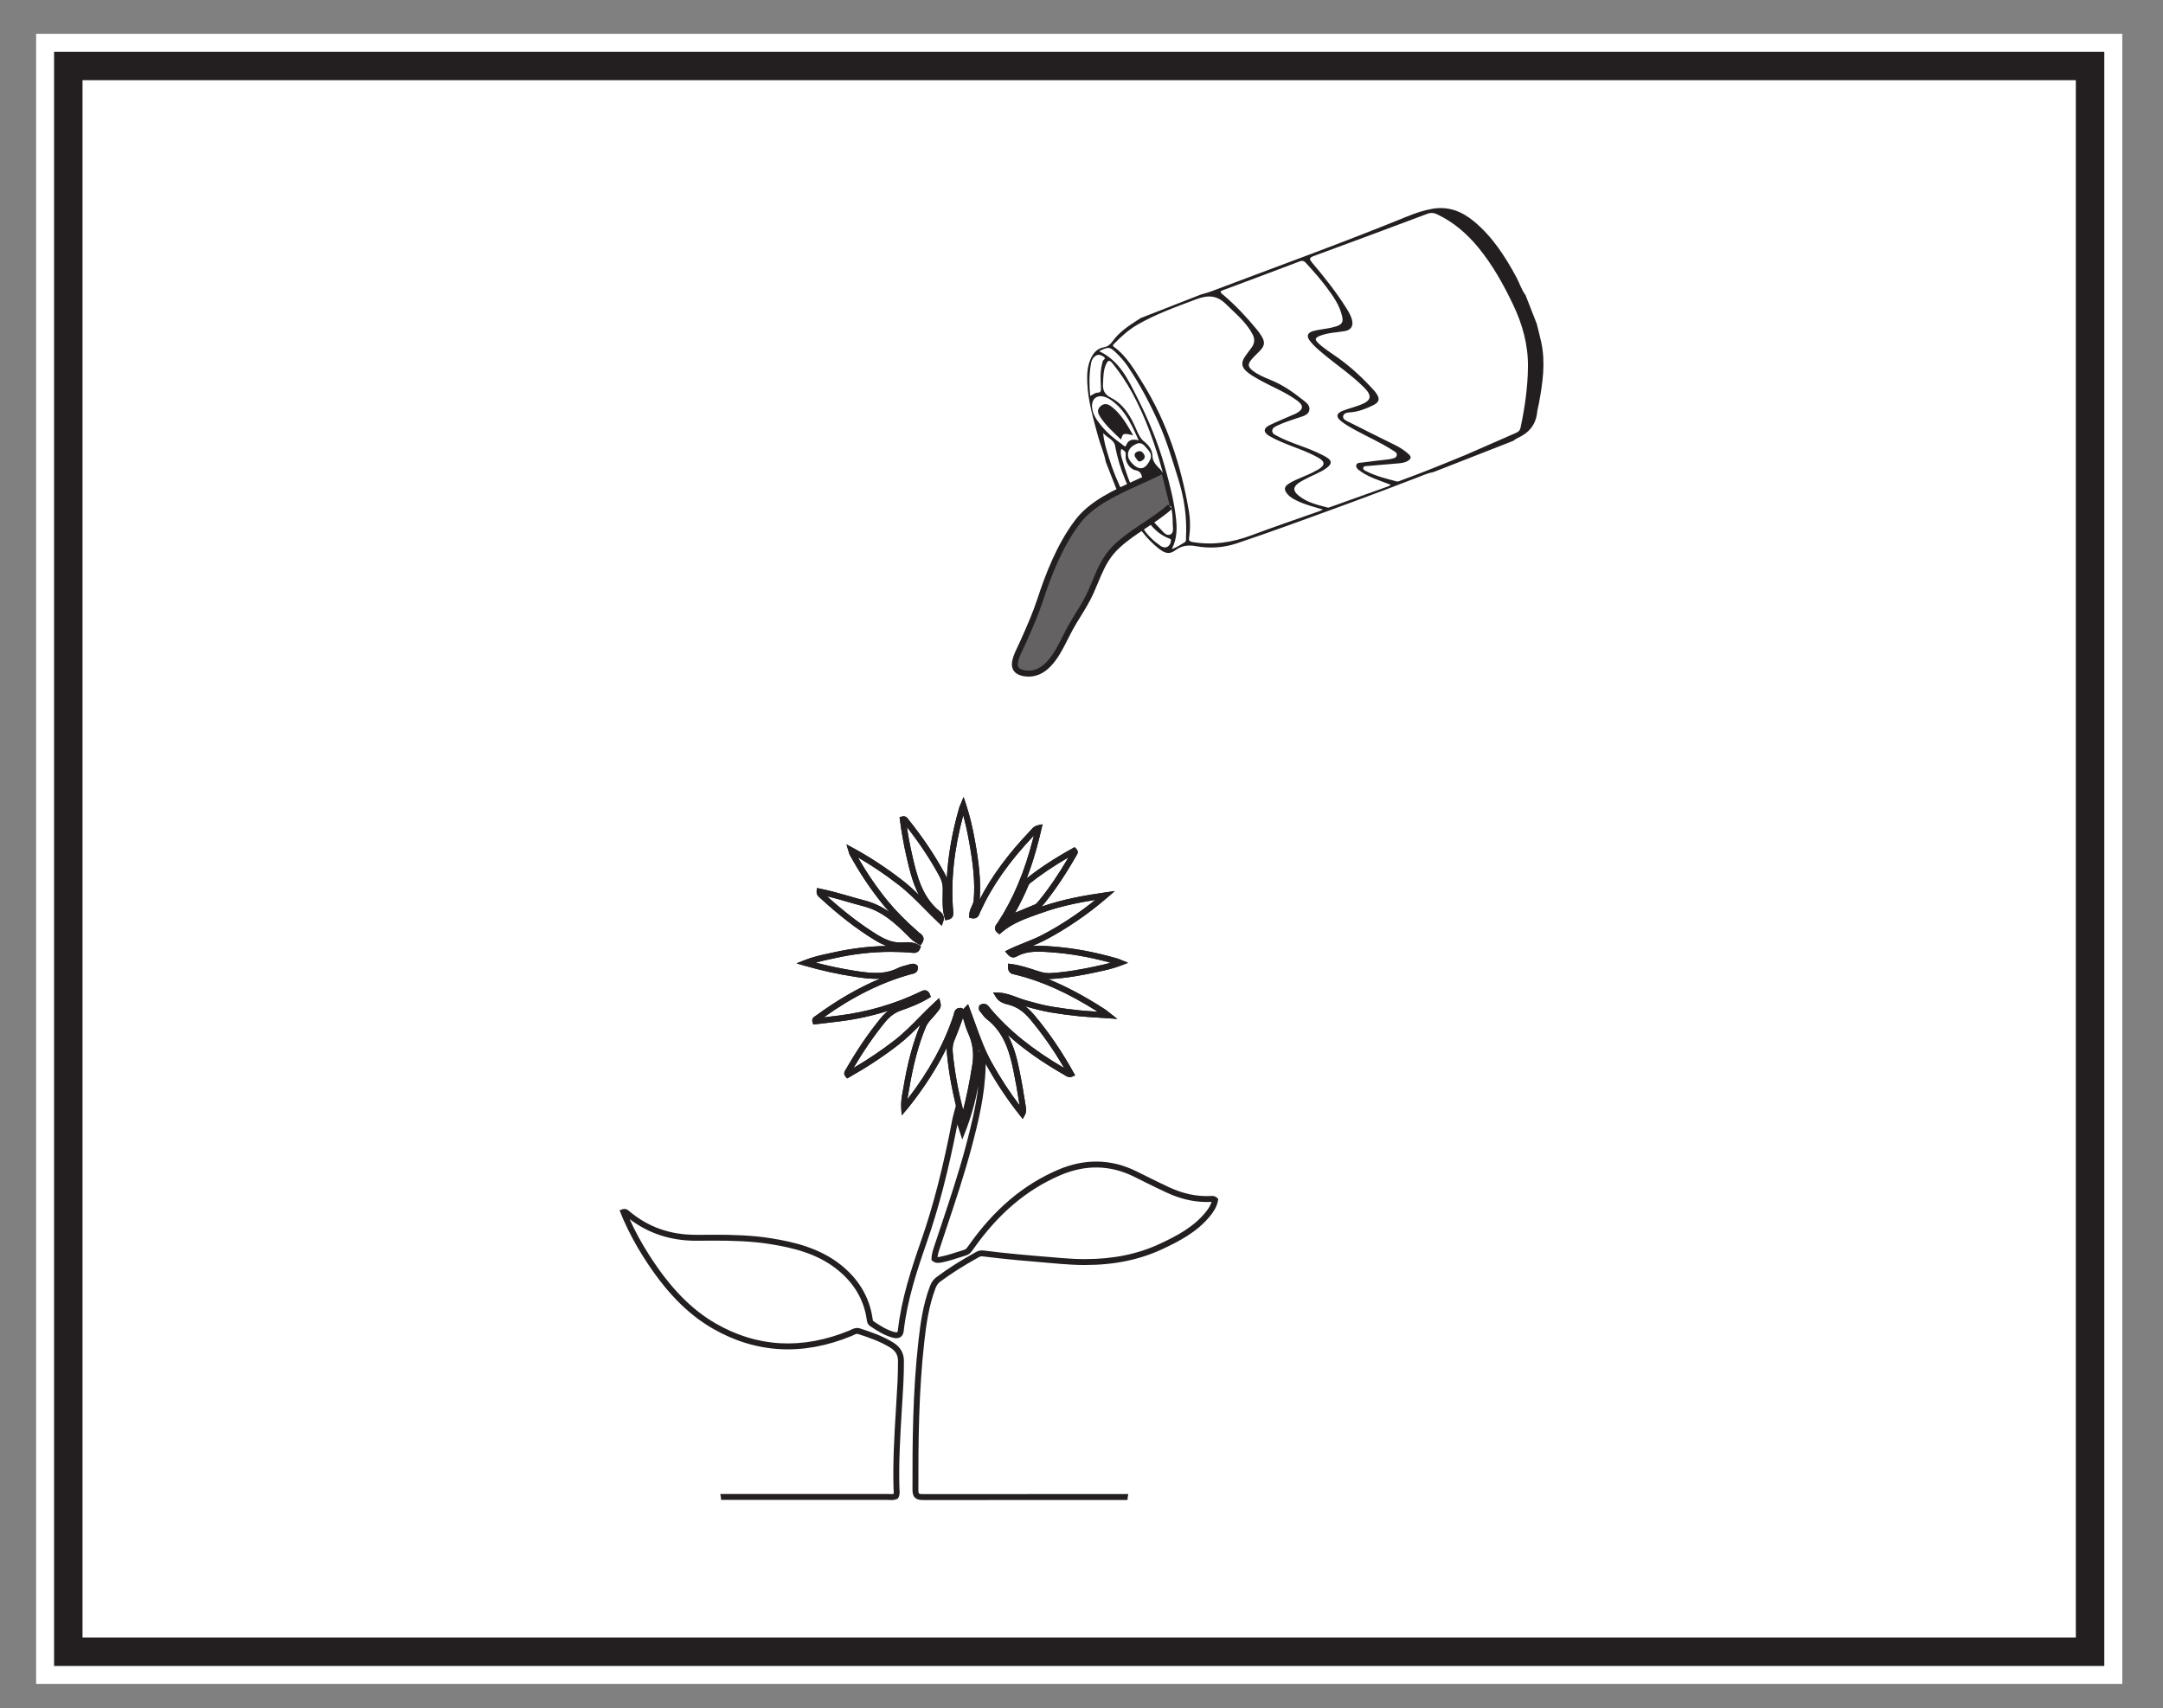
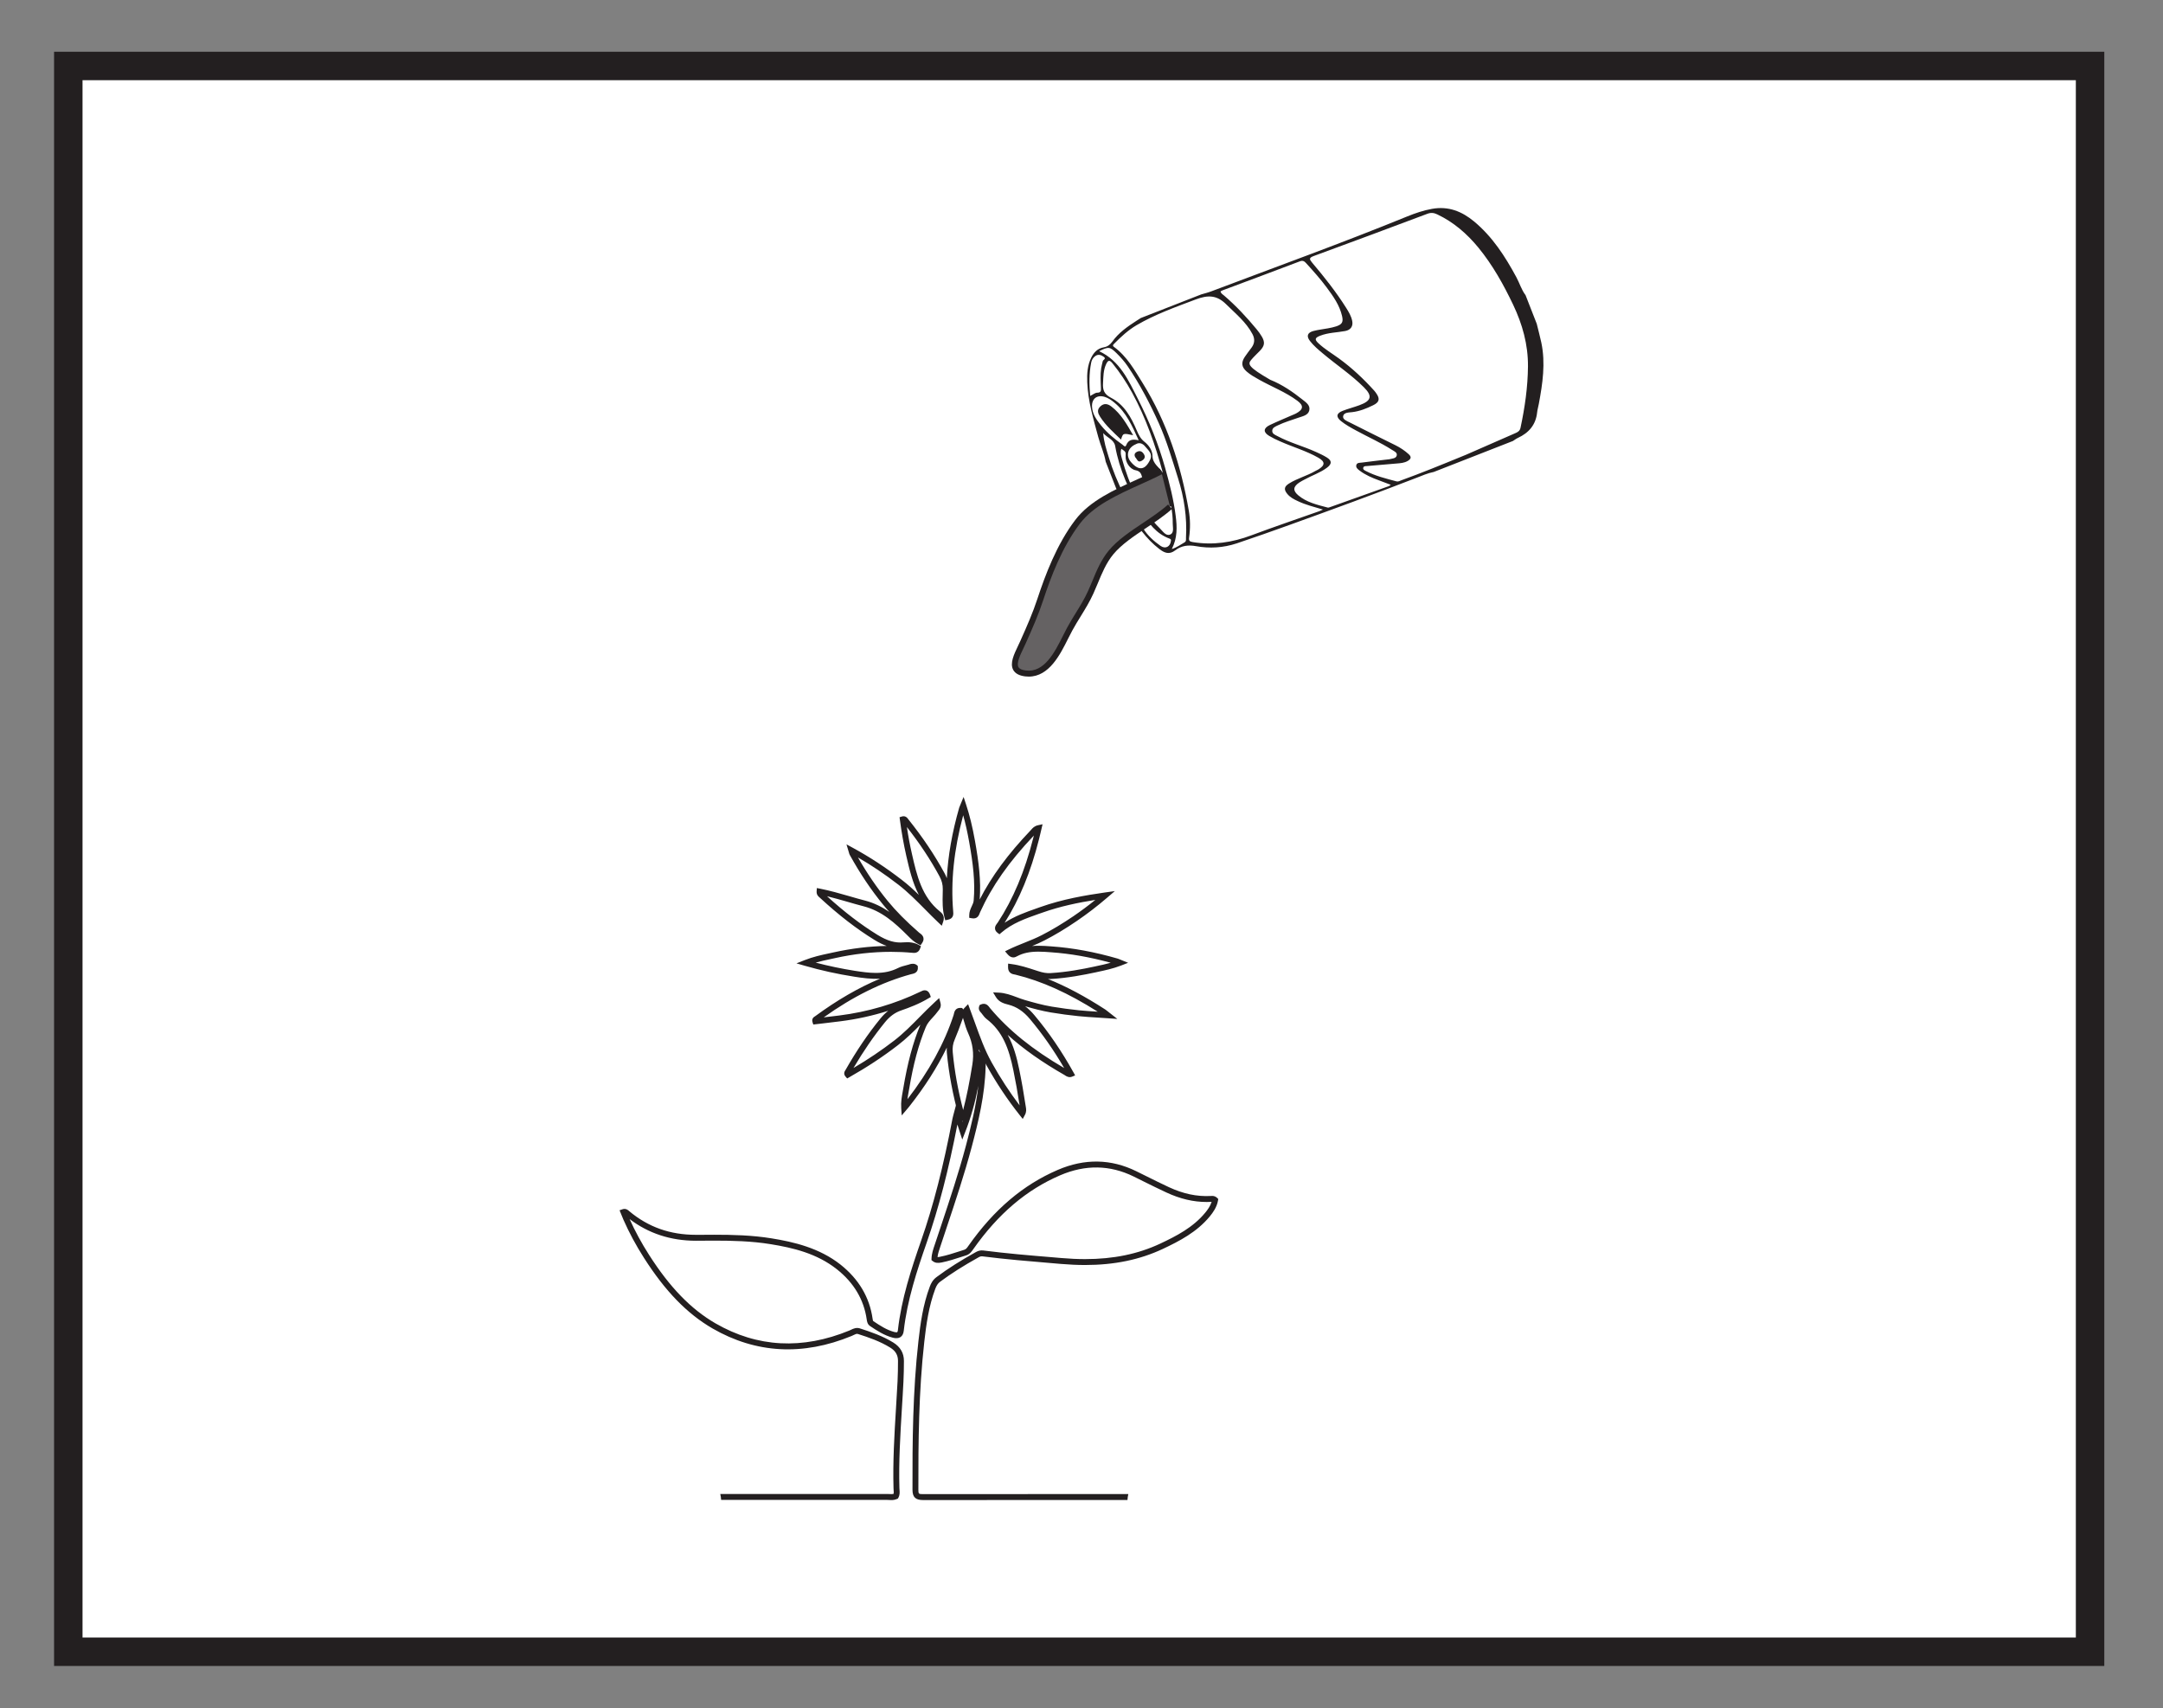
<svg xmlns="http://www.w3.org/2000/svg" width="228.101pt" height="180.121pt" viewBox="0 0 228.101 180.121" version="1.1">
  <rect x="0" y="0" width="228.101" height="180.121" fill="#808080" stroke="none" />
  <g id="surface1">
-     <path style=" stroke:none;fill-rule:nonzero;fill:rgb(100%,100%,100%);fill-opacity:1;" d="M 223.809 177.566 L 3.809 177.566 L 3.809 3.566 L 223.809 3.566 Z M 223.809 177.566 " />
    <path style=" stroke:none;fill-rule:nonzero;fill:rgb(100%,100%,100%);fill-opacity:1;" d="M 7.203 6.957 L 220.41 6.957 L 220.41 174.176 L 7.203 174.176 Z M 7.203 6.957 " />
    <path style=" stroke:none;fill-rule:nonzero;fill:rgb(13.73%,12.16%,12.549%);fill-opacity:1;" d="M 221.91 5.457 L 5.703 5.457 L 5.703 175.676 L 221.91 175.676 Z M 218.91 172.676 L 8.703 172.676 L 8.703 8.457 L 218.91 8.457 Z M 218.91 172.676 " />
-     <path style=" stroke:none;fill-rule:evenodd;fill:rgb(13.73%,12.16%,12.549%);fill-opacity:1;" d="M 119.777 46.844 C 120.145 46.625 120.496 46.754 120.758 47.074 C 121.082 47.477 121.59 47.836 121.289 48.477 C 120.777 49.559 120.121 49.664 119.34 48.805 C 119.301 48.766 119.27 48.723 119.234 48.68 C 118.703 48.039 118.93 47.203 119.777 46.844 M 114.965 41.75 C 114.859 40.547 114.844 39.406 115.066 38.262 C 115.121 37.969 115.258 37.707 115.523 37.531 C 115.84 37.324 116.121 37.43 116.391 37.621 C 116.703 37.84 116.316 37.934 116.289 38.094 C 116.242 38.34 116.16 38.586 116.125 38.832 C 116.023 39.52 116.07 40.203 116.098 40.883 C 116.109 41.172 116.141 41.406 115.699 41.41 C 115.488 41.414 115.27 41.602 114.965 41.75 M 120.082 46.43 C 119.426 46.277 118.992 46.359 118.762 46.953 C 118.66 47.219 118.473 46.961 118.375 46.891 C 117.543 46.301 116.762 45.66 116.121 44.871 C 115.645 44.281 115.191 43.668 115.16 42.863 C 115.129 42.039 115.688 41.609 116.492 41.848 C 116.887 41.965 117.211 42.203 117.52 42.457 C 118.766 43.48 119.387 44.898 120.082 46.43 M 116.34 45.672 C 116.75 46.152 117.484 46.359 117.602 47.035 C 118.043 49.543 119.098 51.809 120.387 53.961 C 121.098 55.148 121.926 56.285 123.344 56.801 C 123.48 56.852 123.5 56.906 123.484 57.031 C 123.41 57.66 122.891 57.922 122.379 57.559 C 121.676 57.062 121.035 56.484 120.582 55.766 C 119.082 53.379 117.734 50.918 116.922 48.207 C 116.672 47.383 116.398 46.562 116.34 45.672 M 118.254 47.324 C 118.727 47.648 118.727 47.648 118.703 48.109 C 118.668 48.703 119.121 49.469 119.754 49.586 C 120.309 49.691 120.359 50.031 120.473 50.426 C 120.762 51.41 121.09 52.387 121.617 53.273 C 122.188 54.234 122.633 54.254 123.383 53.41 C 123.398 53.391 123.438 53.391 123.488 53.371 C 123.621 53.977 123.68 54.586 123.672 55.195 C 123.668 55.609 123.848 56.199 123.383 56.375 C 122.945 56.539 122.629 56.027 122.328 55.73 C 120.227 53.664 119.066 51.094 118.301 48.324 C 118.219 48.023 118.125 47.703 118.254 47.324 M 122.629 49.855 C 122.262 49.277 121.559 48.922 121.539 48.094 C 121.523 47.484 121.172 46.969 120.684 46.582 C 120.285 46.27 120.074 45.859 119.883 45.402 C 119.293 44.012 118.566 42.668 117.156 41.941 C 116.438 41.566 116.281 41.129 116.32 40.422 C 116.359 39.734 116.344 39.043 116.648 38.398 C 116.848 37.961 117.016 37.945 117.309 38.301 C 118.098 39.27 118.785 40.309 119.383 41.398 C 120.84 44.066 121.836 46.918 122.629 49.855 M 123.574 57.895 C 124.172 56.727 124.133 55.578 123.988 54.43 C 123.77 52.695 123.34 51.004 122.867 49.324 C 122.16 46.805 121.18 44.383 119.996 42.059 C 119.008 40.117 118.109 38.059 115.91 37.031 C 116.902 36.539 117.039 36.547 117.758 37.254 C 118.18 37.672 118.578 38.113 118.914 38.609 C 120.207 40.523 121.277 42.559 122.219 44.66 C 123.051 46.52 123.613 48.477 124.227 50.414 C 124.871 52.449 125.191 54.543 125.07 56.699 C 125.062 56.875 125.117 57.078 124.918 57.191 C 124.508 57.426 124.125 57.719 123.574 57.895 M 128.711 30.727 C 128.777 30.691 128.84 30.652 128.906 30.625 C 131.633 29.605 134.363 28.59 137.086 27.555 C 137.41 27.434 137.566 27.562 137.746 27.758 C 138.496 28.586 139.246 29.418 139.91 30.316 C 140.598 31.246 141.27 32.188 141.531 33.336 C 141.672 33.957 141.539 34.203 140.914 34.414 C 140.633 34.508 140.336 34.566 140.047 34.621 C 139.535 34.719 139.012 34.77 138.512 34.902 C 137.871 35.074 137.746 35.445 138.141 35.953 C 138.527 36.457 139.016 36.863 139.504 37.273 C 140.93 38.473 142.5 39.516 143.824 40.832 C 144.758 41.762 144.633 42.262 143.348 42.734 C 142.77 42.945 142.172 43.098 141.598 43.32 C 140.926 43.578 140.867 43.953 141.406 44.395 C 141.902 44.793 142.465 45.102 143.027 45.406 C 144.277 46.09 145.59 46.664 146.789 47.434 C 147.02 47.582 147.387 47.719 147.289 48.051 C 147.199 48.355 146.809 48.348 146.527 48.426 C 146.477 48.441 146.418 48.438 146.363 48.445 C 145.441 48.555 144.516 48.66 143.598 48.781 C 143.387 48.809 143.102 48.773 143.031 49.043 C 142.965 49.309 143.184 49.477 143.371 49.617 C 143.984 50.086 144.691 50.383 145.418 50.652 C 145.816 50.797 146.215 50.953 146.672 51.125 C 146.543 51.211 146.5 51.25 146.453 51.266 C 144.395 52 142.34 52.738 140.281 53.469 C 140.195 53.5 140.09 53.543 140.012 53.523 C 138.91 53.23 137.781 52.977 136.895 52.219 C 136.316 51.723 136.371 51.312 137.027 50.875 C 137.195 50.762 137.379 50.672 137.559 50.574 C 138.34 50.137 139.207 49.863 139.93 49.324 C 140.473 48.918 140.469 48.574 139.906 48.23 C 139.551 48.012 139.164 47.832 138.781 47.66 C 137.449 47.055 136.008 46.684 134.715 45.988 C 134.48 45.863 134.168 45.758 134.164 45.445 C 134.16 45.098 134.5 44.977 134.758 44.852 C 135.465 44.512 136.223 44.293 136.961 44.035 C 137.391 43.887 137.938 43.789 138.066 43.297 C 138.211 42.734 137.715 42.426 137.34 42.125 C 136.301 41.301 135.211 40.551 133.953 40.047 C 133.293 39.777 132.625 39.504 132.066 39.055 C 131.609 38.691 131.57 38.402 131.945 37.949 C 132.227 37.609 132.559 37.309 132.867 36.988 C 133.355 36.477 133.418 36.105 133.082 35.516 C 132.918 35.238 132.727 34.969 132.52 34.723 C 131.473 33.457 130.355 32.254 129.098 31.176 C 128.949 31.051 128.758 30.957 128.711 30.727 M 139.516 53.734 C 139.309 53.824 139.23 53.867 139.145 53.898 C 136.754 54.742 134.348 55.559 131.969 56.449 C 129.949 57.207 127.91 57.512 125.789 57.164 C 125.469 57.113 125.348 57.031 125.395 56.695 C 125.535 55.738 125.527 54.777 125.363 53.832 C 124.547 49.074 123.07 44.539 120.512 40.414 C 119.652 39.035 118.848 37.582 117.477 36.582 C 117.289 36.445 117.387 36.348 117.5 36.238 C 118.219 35.512 118.965 34.816 119.855 34.293 C 121.828 33.137 123.973 32.379 126.105 31.574 C 127.387 31.09 128.32 31.113 129.301 32.082 C 130.301 33.074 131.406 33.957 132.078 35.227 C 132.344 35.73 132.324 36.188 131.988 36.652 C 131.75 36.98 131.488 37.297 131.27 37.633 C 130.867 38.242 130.93 38.703 131.465 39.176 C 131.859 39.523 132.324 39.781 132.785 40.039 C 134.121 40.789 135.578 41.34 136.812 42.258 C 137.504 42.77 137.457 43.18 136.676 43.598 C 136.562 43.66 136.438 43.707 136.316 43.758 C 135.516 44.113 134.703 44.441 133.91 44.82 C 133.215 45.152 133.199 45.582 133.844 45.965 C 134.203 46.18 134.586 46.363 134.969 46.531 C 136.305 47.129 137.734 47.531 139.012 48.258 C 139.762 48.684 139.758 49.059 139.012 49.512 C 138.918 49.57 138.809 49.609 138.715 49.664 C 137.824 50.184 136.809 50.438 135.934 50.988 C 135.43 51.305 135.371 51.605 135.734 52.059 C 136.031 52.438 136.457 52.656 136.891 52.855 C 137.688 53.23 138.547 53.445 139.516 53.734 M 154.621 47.945 C 151.812 49.102 149.82 49.906 147.805 50.637 C 147.629 50.699 147.465 50.812 147.27 50.762 C 146.168 50.465 145.051 50.199 144.039 49.668 C 143.902 49.598 143.711 49.516 143.766 49.316 C 143.809 49.137 144.004 49.156 144.145 49.145 C 145.195 49.051 146.254 48.969 147.309 48.875 C 147.695 48.844 148.09 48.816 148.441 48.613 C 148.793 48.41 148.883 48.191 148.555 47.895 C 148.133 47.512 147.668 47.203 147.156 46.949 C 145.547 46.152 143.938 45.363 142.344 44.551 C 142.047 44.402 141.574 44.238 141.641 43.883 C 141.719 43.488 142.23 43.5 142.586 43.461 C 143.379 43.371 144.102 43.078 144.805 42.734 C 145.445 42.426 145.543 42.074 145.164 41.52 C 145.094 41.414 145.02 41.309 144.938 41.215 C 143.809 39.965 142.59 38.812 141.215 37.812 C 140.484 37.277 139.691 36.816 139.031 36.191 C 138.605 35.789 138.668 35.617 139.23 35.398 C 140.082 35.066 140.984 35.07 141.859 34.906 C 142.441 34.797 142.711 34.398 142.598 33.84 C 142.496 33.332 142.234 32.898 141.969 32.477 C 140.902 30.781 139.656 29.211 138.363 27.684 C 138.082 27.348 138.02 27.188 138.543 26.996 C 142.543 25.531 146.531 24.043 150.516 22.547 C 150.906 22.398 151.215 22.438 151.566 22.605 C 153.305 23.43 154.707 24.656 155.898 26.102 C 157.406 27.941 158.555 30.004 159.57 32.133 C 160.543 34.18 161.152 36.328 161.133 38.645 C 161.113 40.824 160.805 42.969 160.348 45.109 C 160.277 45.438 160.074 45.559 159.812 45.672 C 157.809 46.547 155.809 47.426 154.621 47.945 M 116.602 48.68 C 116.969 49.617 117.336 50.555 117.703 51.496 C 118.137 52.301 118.555 53.113 119.012 53.902 C 119.883 55.402 120.859 56.82 122.27 57.902 C 122.801 58.305 123.305 58.52 123.945 58.027 C 124.594 57.535 125.301 57.445 126.133 57.594 C 127.559 57.852 129.02 57.766 130.426 57.297 C 132.281 56.676 134.129 56.023 135.973 55.359 C 140.445 53.746 144.918 52.113 149.352 50.395 C 149.961 50.16 150.559 49.891 151.203 49.766 C 153.984 48.676 156.766 47.586 159.551 46.5 C 159.723 46.391 159.883 46.262 160.066 46.18 C 161.242 45.637 161.961 44.781 162.098 43.5 C 162.129 43.195 162.223 42.895 162.277 42.59 C 162.68 40.441 162.996 38.289 162.543 36.133 C 162.402 35.465 162.219 34.809 162.059 34.145 C 161.664 33.137 161.27 32.133 160.879 31.125 C 160.438 30.547 160.242 29.84 159.898 29.211 C 158.719 27.035 157.398 24.973 155.449 23.352 C 154.164 22.289 152.746 21.715 151.016 22.023 C 150.113 22.184 149.246 22.48 148.398 22.824 C 141.57 25.613 134.633 28.113 127.734 30.723 C 127.391 30.855 127.027 30.941 126.672 31.047 C 124.551 31.875 122.426 32.707 120.305 33.535 C 120.148 33.637 119.996 33.734 119.84 33.832 C 118.883 34.449 117.953 35.098 117.293 36.035 C 117.059 36.359 116.789 36.555 116.398 36.625 C 115.75 36.738 115.355 37.152 115.082 37.707 C 114.672 38.535 114.621 39.418 114.656 40.309 C 114.734 42.305 115.309 44.199 115.824 46.105 C 116.062 46.969 116.445 47.789 116.602 48.68 " />
+     <path style=" stroke:none;fill-rule:evenodd;fill:rgb(13.73%,12.16%,12.549%);fill-opacity:1;" d="M 119.777 46.844 C 120.145 46.625 120.496 46.754 120.758 47.074 C 121.082 47.477 121.59 47.836 121.289 48.477 C 120.777 49.559 120.121 49.664 119.34 48.805 C 119.301 48.766 119.27 48.723 119.234 48.68 C 118.703 48.039 118.93 47.203 119.777 46.844 M 114.965 41.75 C 114.859 40.547 114.844 39.406 115.066 38.262 C 115.121 37.969 115.258 37.707 115.523 37.531 C 115.84 37.324 116.121 37.43 116.391 37.621 C 116.703 37.84 116.316 37.934 116.289 38.094 C 116.242 38.34 116.16 38.586 116.125 38.832 C 116.023 39.52 116.07 40.203 116.098 40.883 C 116.109 41.172 116.141 41.406 115.699 41.41 C 115.488 41.414 115.27 41.602 114.965 41.75 M 120.082 46.43 C 119.426 46.277 118.992 46.359 118.762 46.953 C 118.66 47.219 118.473 46.961 118.375 46.891 C 117.543 46.301 116.762 45.66 116.121 44.871 C 115.645 44.281 115.191 43.668 115.16 42.863 C 115.129 42.039 115.688 41.609 116.492 41.848 C 116.887 41.965 117.211 42.203 117.52 42.457 C 118.766 43.48 119.387 44.898 120.082 46.43 M 116.34 45.672 C 116.75 46.152 117.484 46.359 117.602 47.035 C 118.043 49.543 119.098 51.809 120.387 53.961 C 121.098 55.148 121.926 56.285 123.344 56.801 C 123.48 56.852 123.5 56.906 123.484 57.031 C 123.41 57.66 122.891 57.922 122.379 57.559 C 121.676 57.062 121.035 56.484 120.582 55.766 C 119.082 53.379 117.734 50.918 116.922 48.207 C 116.672 47.383 116.398 46.562 116.34 45.672 M 118.254 47.324 C 118.727 47.648 118.727 47.648 118.703 48.109 C 118.668 48.703 119.121 49.469 119.754 49.586 C 120.309 49.691 120.359 50.031 120.473 50.426 C 120.762 51.41 121.09 52.387 121.617 53.273 C 122.188 54.234 122.633 54.254 123.383 53.41 C 123.398 53.391 123.438 53.391 123.488 53.371 C 123.621 53.977 123.68 54.586 123.672 55.195 C 123.668 55.609 123.848 56.199 123.383 56.375 C 122.945 56.539 122.629 56.027 122.328 55.73 C 120.227 53.664 119.066 51.094 118.301 48.324 C 118.219 48.023 118.125 47.703 118.254 47.324 M 122.629 49.855 C 122.262 49.277 121.559 48.922 121.539 48.094 C 121.523 47.484 121.172 46.969 120.684 46.582 C 120.285 46.27 120.074 45.859 119.883 45.402 C 119.293 44.012 118.566 42.668 117.156 41.941 C 116.438 41.566 116.281 41.129 116.32 40.422 C 116.359 39.734 116.344 39.043 116.648 38.398 C 116.848 37.961 117.016 37.945 117.309 38.301 C 118.098 39.27 118.785 40.309 119.383 41.398 C 120.84 44.066 121.836 46.918 122.629 49.855 M 123.574 57.895 C 124.172 56.727 124.133 55.578 123.988 54.43 C 123.77 52.695 123.34 51.004 122.867 49.324 C 122.16 46.805 121.18 44.383 119.996 42.059 C 119.008 40.117 118.109 38.059 115.91 37.031 C 116.902 36.539 117.039 36.547 117.758 37.254 C 118.18 37.672 118.578 38.113 118.914 38.609 C 120.207 40.523 121.277 42.559 122.219 44.66 C 123.051 46.52 123.613 48.477 124.227 50.414 C 124.871 52.449 125.191 54.543 125.07 56.699 C 125.062 56.875 125.117 57.078 124.918 57.191 C 124.508 57.426 124.125 57.719 123.574 57.895 M 128.711 30.727 C 128.777 30.691 128.84 30.652 128.906 30.625 C 131.633 29.605 134.363 28.59 137.086 27.555 C 137.41 27.434 137.566 27.562 137.746 27.758 C 138.496 28.586 139.246 29.418 139.91 30.316 C 140.598 31.246 141.27 32.188 141.531 33.336 C 141.672 33.957 141.539 34.203 140.914 34.414 C 140.633 34.508 140.336 34.566 140.047 34.621 C 139.535 34.719 139.012 34.77 138.512 34.902 C 137.871 35.074 137.746 35.445 138.141 35.953 C 138.527 36.457 139.016 36.863 139.504 37.273 C 140.93 38.473 142.5 39.516 143.824 40.832 C 144.758 41.762 144.633 42.262 143.348 42.734 C 142.77 42.945 142.172 43.098 141.598 43.32 C 140.926 43.578 140.867 43.953 141.406 44.395 C 141.902 44.793 142.465 45.102 143.027 45.406 C 144.277 46.09 145.59 46.664 146.789 47.434 C 147.02 47.582 147.387 47.719 147.289 48.051 C 147.199 48.355 146.809 48.348 146.527 48.426 C 146.477 48.441 146.418 48.438 146.363 48.445 C 145.441 48.555 144.516 48.66 143.598 48.781 C 143.387 48.809 143.102 48.773 143.031 49.043 C 142.965 49.309 143.184 49.477 143.371 49.617 C 143.984 50.086 144.691 50.383 145.418 50.652 C 145.816 50.797 146.215 50.953 146.672 51.125 C 146.543 51.211 146.5 51.25 146.453 51.266 C 144.395 52 142.34 52.738 140.281 53.469 C 140.195 53.5 140.09 53.543 140.012 53.523 C 138.91 53.23 137.781 52.977 136.895 52.219 C 136.316 51.723 136.371 51.312 137.027 50.875 C 137.195 50.762 137.379 50.672 137.559 50.574 C 138.34 50.137 139.207 49.863 139.93 49.324 C 140.473 48.918 140.469 48.574 139.906 48.23 C 139.551 48.012 139.164 47.832 138.781 47.66 C 137.449 47.055 136.008 46.684 134.715 45.988 C 134.48 45.863 134.168 45.758 134.164 45.445 C 134.16 45.098 134.5 44.977 134.758 44.852 C 135.465 44.512 136.223 44.293 136.961 44.035 C 137.391 43.887 137.938 43.789 138.066 43.297 C 138.211 42.734 137.715 42.426 137.34 42.125 C 136.301 41.301 135.211 40.551 133.953 40.047 C 131.609 38.691 131.57 38.402 131.945 37.949 C 132.227 37.609 132.559 37.309 132.867 36.988 C 133.355 36.477 133.418 36.105 133.082 35.516 C 132.918 35.238 132.727 34.969 132.52 34.723 C 131.473 33.457 130.355 32.254 129.098 31.176 C 128.949 31.051 128.758 30.957 128.711 30.727 M 139.516 53.734 C 139.309 53.824 139.23 53.867 139.145 53.898 C 136.754 54.742 134.348 55.559 131.969 56.449 C 129.949 57.207 127.91 57.512 125.789 57.164 C 125.469 57.113 125.348 57.031 125.395 56.695 C 125.535 55.738 125.527 54.777 125.363 53.832 C 124.547 49.074 123.07 44.539 120.512 40.414 C 119.652 39.035 118.848 37.582 117.477 36.582 C 117.289 36.445 117.387 36.348 117.5 36.238 C 118.219 35.512 118.965 34.816 119.855 34.293 C 121.828 33.137 123.973 32.379 126.105 31.574 C 127.387 31.09 128.32 31.113 129.301 32.082 C 130.301 33.074 131.406 33.957 132.078 35.227 C 132.344 35.73 132.324 36.188 131.988 36.652 C 131.75 36.98 131.488 37.297 131.27 37.633 C 130.867 38.242 130.93 38.703 131.465 39.176 C 131.859 39.523 132.324 39.781 132.785 40.039 C 134.121 40.789 135.578 41.34 136.812 42.258 C 137.504 42.77 137.457 43.18 136.676 43.598 C 136.562 43.66 136.438 43.707 136.316 43.758 C 135.516 44.113 134.703 44.441 133.91 44.82 C 133.215 45.152 133.199 45.582 133.844 45.965 C 134.203 46.18 134.586 46.363 134.969 46.531 C 136.305 47.129 137.734 47.531 139.012 48.258 C 139.762 48.684 139.758 49.059 139.012 49.512 C 138.918 49.57 138.809 49.609 138.715 49.664 C 137.824 50.184 136.809 50.438 135.934 50.988 C 135.43 51.305 135.371 51.605 135.734 52.059 C 136.031 52.438 136.457 52.656 136.891 52.855 C 137.688 53.23 138.547 53.445 139.516 53.734 M 154.621 47.945 C 151.812 49.102 149.82 49.906 147.805 50.637 C 147.629 50.699 147.465 50.812 147.27 50.762 C 146.168 50.465 145.051 50.199 144.039 49.668 C 143.902 49.598 143.711 49.516 143.766 49.316 C 143.809 49.137 144.004 49.156 144.145 49.145 C 145.195 49.051 146.254 48.969 147.309 48.875 C 147.695 48.844 148.09 48.816 148.441 48.613 C 148.793 48.41 148.883 48.191 148.555 47.895 C 148.133 47.512 147.668 47.203 147.156 46.949 C 145.547 46.152 143.938 45.363 142.344 44.551 C 142.047 44.402 141.574 44.238 141.641 43.883 C 141.719 43.488 142.23 43.5 142.586 43.461 C 143.379 43.371 144.102 43.078 144.805 42.734 C 145.445 42.426 145.543 42.074 145.164 41.52 C 145.094 41.414 145.02 41.309 144.938 41.215 C 143.809 39.965 142.59 38.812 141.215 37.812 C 140.484 37.277 139.691 36.816 139.031 36.191 C 138.605 35.789 138.668 35.617 139.23 35.398 C 140.082 35.066 140.984 35.07 141.859 34.906 C 142.441 34.797 142.711 34.398 142.598 33.84 C 142.496 33.332 142.234 32.898 141.969 32.477 C 140.902 30.781 139.656 29.211 138.363 27.684 C 138.082 27.348 138.02 27.188 138.543 26.996 C 142.543 25.531 146.531 24.043 150.516 22.547 C 150.906 22.398 151.215 22.438 151.566 22.605 C 153.305 23.43 154.707 24.656 155.898 26.102 C 157.406 27.941 158.555 30.004 159.57 32.133 C 160.543 34.18 161.152 36.328 161.133 38.645 C 161.113 40.824 160.805 42.969 160.348 45.109 C 160.277 45.438 160.074 45.559 159.812 45.672 C 157.809 46.547 155.809 47.426 154.621 47.945 M 116.602 48.68 C 116.969 49.617 117.336 50.555 117.703 51.496 C 118.137 52.301 118.555 53.113 119.012 53.902 C 119.883 55.402 120.859 56.82 122.27 57.902 C 122.801 58.305 123.305 58.52 123.945 58.027 C 124.594 57.535 125.301 57.445 126.133 57.594 C 127.559 57.852 129.02 57.766 130.426 57.297 C 132.281 56.676 134.129 56.023 135.973 55.359 C 140.445 53.746 144.918 52.113 149.352 50.395 C 149.961 50.16 150.559 49.891 151.203 49.766 C 153.984 48.676 156.766 47.586 159.551 46.5 C 159.723 46.391 159.883 46.262 160.066 46.18 C 161.242 45.637 161.961 44.781 162.098 43.5 C 162.129 43.195 162.223 42.895 162.277 42.59 C 162.68 40.441 162.996 38.289 162.543 36.133 C 162.402 35.465 162.219 34.809 162.059 34.145 C 161.664 33.137 161.27 32.133 160.879 31.125 C 160.438 30.547 160.242 29.84 159.898 29.211 C 158.719 27.035 157.398 24.973 155.449 23.352 C 154.164 22.289 152.746 21.715 151.016 22.023 C 150.113 22.184 149.246 22.48 148.398 22.824 C 141.57 25.613 134.633 28.113 127.734 30.723 C 127.391 30.855 127.027 30.941 126.672 31.047 C 124.551 31.875 122.426 32.707 120.305 33.535 C 120.148 33.637 119.996 33.734 119.84 33.832 C 118.883 34.449 117.953 35.098 117.293 36.035 C 117.059 36.359 116.789 36.555 116.398 36.625 C 115.75 36.738 115.355 37.152 115.082 37.707 C 114.672 38.535 114.621 39.418 114.656 40.309 C 114.734 42.305 115.309 44.199 115.824 46.105 C 116.062 46.969 116.445 47.789 116.602 48.68 " />
    <path style=" stroke:none;fill-rule:evenodd;fill:rgb(13.73%,12.16%,12.549%);fill-opacity:1;" d="M 118.219 46.355 C 118.43 45.664 118.43 45.664 119.496 45.895 C 118.836 44.754 118.227 43.645 117.188 42.855 C 116.832 42.586 116.434 42.48 116.039 42.855 C 115.641 43.23 115.785 43.59 116.027 43.969 C 116.617 44.883 117.426 45.594 118.219 46.355 " />
    <path style=" stroke:none;fill-rule:evenodd;fill:rgb(13.73%,12.16%,12.549%);fill-opacity:1;" d="M 119.738 48.242 C 119.914 48.406 119.977 48.82 120.379 48.602 C 120.629 48.469 120.828 48.242 120.656 47.938 C 120.5 47.652 120.258 47.461 119.898 47.645 C 119.645 47.773 119.574 47.98 119.738 48.242 " />
    <path style=" stroke:none;fill-rule:nonzero;fill:rgb(39.61%,38.512%,38.785%);fill-opacity:1;" d="M 122.453 49.699 C 119.586 51.191 115.633 52.395 113.633 55.031 C 111.809 57.438 110.625 60.418 109.699 63.238 C 109.195 64.77 108.547 66.234 107.871 67.742 C 107.289 69.043 106.172 70.773 108.141 71.012 C 110.684 71.324 111.82 68.16 112.805 66.344 C 113.531 65.004 114.387 63.863 115.027 62.449 C 115.668 61.035 116.129 59.508 117.168 58.25 C 118.703 56.395 121.48 55.145 123.387 53.434 " />
    <path style=" stroke:none;fill-rule:nonzero;fill:rgb(13.73%,12.16%,12.549%);fill-opacity:1;" d="M 108.484 71.348 C 108.359 71.348 108.234 71.34 108.102 71.324 C 107.48 71.246 107.059 71.02 106.852 70.645 C 106.473 69.949 106.926 69.012 107.359 68.102 C 107.438 67.934 107.516 67.773 107.586 67.617 C 108.324 65.973 108.922 64.598 109.402 63.141 C 110.227 60.637 111.426 57.426 113.383 54.844 C 114.926 52.809 117.504 51.645 119.996 50.52 C 120.816 50.148 121.594 49.797 122.309 49.422 L 122.598 49.973 C 121.863 50.355 121.082 50.711 120.25 51.086 C 117.832 52.18 115.328 53.312 113.879 55.219 C 111.977 57.73 110.805 60.875 109.996 63.336 C 109.508 64.82 108.898 66.211 108.156 67.871 C 108.082 68.031 108.004 68.199 107.922 68.371 C 107.59 69.066 107.172 69.93 107.398 70.344 C 107.504 70.531 107.766 70.652 108.176 70.703 C 110.129 70.953 111.223 68.781 112.094 67.047 C 112.246 66.746 112.387 66.457 112.531 66.195 C 112.82 65.656 113.133 65.152 113.445 64.645 C 113.918 63.879 114.367 63.152 114.742 62.32 C 114.902 61.973 115.047 61.621 115.195 61.266 C 115.648 60.168 116.117 59.035 116.926 58.055 C 117.848 56.941 119.199 56.039 120.504 55.168 C 121.434 54.547 122.395 53.906 123.18 53.203 L 123.594 53.664 C 122.777 54.398 121.797 55.051 120.852 55.684 C 119.582 56.531 118.27 57.406 117.406 58.449 C 116.656 59.359 116.207 60.449 115.77 61.504 C 115.621 61.863 115.469 62.223 115.309 62.578 C 114.918 63.445 114.438 64.223 113.977 64.973 C 113.672 65.469 113.363 65.965 113.078 66.492 C 112.938 66.75 112.797 67.031 112.648 67.324 C 111.793 69.039 110.637 71.348 108.484 71.348 " />
    <path style=" stroke:none;fill-rule:nonzero;fill:rgb(100%,100%,100%);fill-opacity:1;" d="M 106.324 96.883 C 107.398 96.438 108.328 96.055 109.258 95.668 C 109.496 95.57 109.645 95.367 109.801 95.18 C 111.105 93.578 112.219 91.848 113.242 90.059 C 113.297 89.965 113.422 89.871 113.266 89.719 C 111.578 90.656 109.945 91.688 108.43 92.895 C 108.32 92.98 108.227 93.105 108.176 93.234 C 107.672 94.453 107.074 95.625 106.324 96.883 M 98.875 105.824 C 98.969 106.164 98.766 106.297 98.641 106.477 C 98.227 107.062 97.629 107.488 97.34 108.188 C 96.461 110.32 95.941 112.547 95.562 114.809 C 95.461 115.438 95.301 116.066 95.352 116.836 C 95.504 116.652 95.574 116.578 95.637 116.496 C 97.875 113.656 99.723 110.598 100.855 107.141 C 100.93 106.918 100.902 106.562 101.309 106.594 C 101.484 106.809 101.34 107 101.273 107.184 C 100.992 107.957 100.719 108.738 100.395 109.496 C 100.18 109.988 100.113 110.48 100.164 111 C 100.379 113.266 100.816 115.488 101.418 117.68 C 101.445 117.777 101.434 117.945 101.652 117.93 C 102.18 116.086 102.543 114.211 102.848 112.316 C 103.043 111.082 102.895 109.949 102.383 108.828 C 102.145 108.305 102 107.738 101.832 107.188 C 101.777 107.004 101.633 106.805 101.973 106.457 C 102.727 108.449 103.312 110.418 104.316 112.211 C 105.332 114.027 106.473 115.754 107.805 117.43 C 107.941 117.184 107.906 116.996 107.879 116.824 C 107.676 115.48 107.449 114.137 107.172 112.805 C 106.727 110.645 106.07 108.617 104.227 107.203 C 104.035 107.055 103.891 106.836 103.742 106.641 C 103.645 106.52 103.48 106.422 103.555 106.211 C 103.902 106.039 104.035 106.352 104.188 106.535 C 106.496 109.273 109.34 111.336 112.426 113.098 C 112.562 113.18 112.695 113.344 112.938 113.246 C 111.746 111.105 110.406 109.109 108.848 107.254 C 108.191 106.469 107.434 105.898 106.43 105.641 C 106.016 105.535 105.566 105.43 105.293 104.984 C 106.25 105.02 107.094 105.488 107.984 105.75 C 108.938 106.027 109.891 106.289 110.871 106.453 C 111.824 106.613 112.785 106.746 113.75 106.844 C 114.719 106.941 115.691 106.984 116.84 107.066 C 116.594 106.871 116.504 106.793 116.406 106.727 C 113.535 104.863 110.523 103.301 107.172 102.477 C 106.941 102.422 106.602 102.461 106.613 101.969 C 107.578 102.094 108.465 102.406 109.355 102.695 C 109.828 102.848 110.285 102.953 110.801 102.922 C 112.395 102.832 113.957 102.559 115.508 102.223 C 116.355 102.039 117.215 101.867 118.121 101.52 C 117.938 101.445 117.867 101.406 117.789 101.387 C 115.523 100.73 113.219 100.273 110.867 100.105 C 109.598 100.016 108.305 99.922 107.113 100.562 C 106.973 100.637 106.777 100.766 106.484 100.418 C 107.664 99.844 108.887 99.465 110.012 98.887 C 111.168 98.289 112.277 97.613 113.352 96.883 C 114.422 96.152 115.453 95.371 116.559 94.422 C 114.156 94.766 111.934 95.188 109.793 95.949 C 108.254 96.5 106.676 96.996 105.387 98.117 C 105.07 97.875 105.344 97.656 105.473 97.461 C 107.297 94.688 108.457 91.633 109.266 88.43 C 109.355 88.078 109.438 87.723 109.531 87.324 C 109.184 87.398 109.055 87.625 108.891 87.797 C 106.543 90.262 104.488 92.934 103.074 96.059 C 102.98 96.273 102.938 96.602 102.523 96.523 C 102.52 95.945 102.945 95.535 102.992 94.992 C 103.172 92.871 102.879 90.793 102.512 88.723 C 102.285 87.473 102.012 86.234 101.586 84.93 C 101.512 85.109 101.473 85.184 101.449 85.262 C 100.434 88.82 99.895 92.434 100.211 96.145 C 100.23 96.359 100.285 96.602 99.906 96.68 C 99.645 95.707 99.723 94.738 99.734 93.781 C 99.738 93.223 99.605 92.734 99.344 92.25 C 98.262 90.246 96.977 88.375 95.551 86.605 C 95.473 86.508 95.434 86.328 95.207 86.398 C 95.375 87.664 95.59 88.922 95.875 90.164 C 96.402 92.469 96.938 94.766 98.922 96.355 C 99.09 96.488 99.312 96.668 99.18 97.062 C 97.758 95.723 96.477 94.234 94.926 93.039 C 93.328 91.805 91.66 90.688 89.781 89.672 C 89.84 89.863 89.848 89.941 89.883 90.004 C 90.895 91.832 92.039 93.57 93.363 95.191 C 94.371 96.422 95.512 97.527 96.711 98.574 C 96.891 98.727 97.262 98.859 96.977 99.277 C 96.547 99.062 96.234 98.738 95.918 98.422 C 94.539 97.047 93.121 95.777 91.145 95.266 C 89.574 94.859 88.039 94.336 86.43 94.02 C 86.414 94.27 86.582 94.352 86.695 94.457 C 88.457 96.082 90.316 97.582 92.367 98.84 C 93.293 99.41 94.223 99.785 95.332 99.684 C 95.801 99.637 96.297 99.668 96.738 99.914 C 96.625 100.227 96.402 100.18 96.203 100.16 C 93.426 99.91 90.68 100.133 87.965 100.734 C 87 100.949 86.02 101.117 84.957 101.539 C 86.758 102.059 88.426 102.418 90.117 102.684 C 91.715 102.934 93.301 103.129 94.832 102.363 C 95.16 102.199 95.535 102.117 95.891 102.023 C 96.082 101.973 96.277 101.832 96.484 102.012 C 96.516 102.379 96.203 102.371 95.992 102.43 C 92.375 103.422 89.16 105.199 86.16 107.406 C 86.082 107.465 85.914 107.488 85.98 107.695 C 86.836 107.594 87.695 107.5 88.551 107.391 C 91.566 107.012 94.445 106.18 97.184 104.859 C 97.391 104.762 97.637 104.586 97.781 104.992 C 96.887 105.531 95.922 105.918 94.953 106.246 C 94.172 106.516 93.594 106.977 93.09 107.598 C 91.715 109.285 90.52 111.086 89.441 112.973 C 89.391 113.062 89.262 113.16 89.406 113.328 C 91.184 112.32 92.887 111.211 94.508 109.961 C 96.105 108.73 97.391 107.172 98.875 105.824 " />
-     <path style=" stroke:none;fill-rule:nonzero;fill:rgb(13.73%,12.16%,12.549%);fill-opacity:1;" d="M 112.68 90.41 C 111.133 91.305 109.801 92.203 108.621 93.137 C 108.559 93.188 108.496 93.273 108.461 93.352 C 108.07 94.305 107.613 95.242 107.051 96.246 L 109.113 95.391 C 109.285 95.32 109.391 95.184 109.52 95.027 L 109.559 94.98 C 110.625 93.676 111.625 92.211 112.68 90.41 M 102.09 105.891 L 102.262 106.348 C 102.449 106.844 102.629 107.34 102.805 107.832 C 103.344 109.324 103.848 110.734 104.59 112.059 C 105.488 113.668 106.453 115.148 107.523 116.562 C 107.316 115.211 107.102 114.004 106.867 112.867 C 106.391 110.555 105.73 108.75 104.035 107.449 C 103.852 107.305 103.715 107.125 103.586 106.953 L 103.496 106.832 C 103.48 106.816 103.465 106.797 103.449 106.781 C 103.348 106.676 103.137 106.453 103.262 106.105 L 103.305 105.988 L 103.418 105.934 C 103.527 105.879 103.637 105.852 103.742 105.852 C 104.07 105.852 104.254 106.102 104.363 106.25 C 104.383 106.281 104.406 106.309 104.426 106.332 C 106.395 108.668 108.879 110.676 112.223 112.625 C 111.117 110.723 109.93 109.027 108.609 107.453 C 107.93 106.641 107.211 106.164 106.352 105.941 C 105.902 105.828 105.363 105.691 105.027 105.145 L 104.727 104.648 L 105.305 104.672 C 106.004 104.699 106.629 104.934 107.238 105.16 C 107.516 105.266 107.793 105.367 108.074 105.449 C 108.977 105.715 109.941 105.984 110.922 106.148 C 111.887 106.309 112.848 106.438 113.781 106.535 C 114.422 106.598 115.066 106.641 115.762 106.684 C 112.637 104.707 109.871 103.461 107.098 102.781 C 107.066 102.773 107.035 102.77 107.004 102.762 C 106.805 102.73 106.285 102.645 106.305 101.961 L 106.312 101.613 L 106.656 101.66 C 107.559 101.777 108.398 102.055 109.211 102.32 L 109.453 102.398 C 109.988 102.574 110.363 102.637 110.785 102.613 C 112.516 102.512 114.184 102.188 115.445 101.918 L 115.637 101.875 C 116.121 101.773 116.621 101.668 117.125 101.523 C 114.938 100.922 112.879 100.559 110.844 100.418 C 110.398 100.383 109.949 100.352 109.512 100.352 C 108.578 100.352 107.883 100.5 107.258 100.836 C 107.164 100.887 107.031 100.961 106.859 100.961 C 106.641 100.961 106.438 100.844 106.246 100.617 L 105.988 100.312 L 106.348 100.137 C 106.91 99.863 107.484 99.633 108.043 99.41 C 108.68 99.152 109.285 98.91 109.867 98.609 C 110.949 98.055 112.031 97.402 113.176 96.625 C 113.992 96.07 114.75 95.508 115.508 94.895 C 113.75 95.172 111.805 95.566 109.898 96.246 L 109.523 96.375 C 108.152 96.859 106.73 97.359 105.59 98.352 L 105.395 98.52 L 105.195 98.363 C 104.91 98.145 104.914 97.895 104.938 97.766 C 104.973 97.602 105.07 97.477 105.148 97.375 C 105.172 97.344 105.195 97.316 105.211 97.289 C 106.844 94.812 108.07 91.887 108.965 88.355 C 108.984 88.273 109.004 88.191 109.027 88.105 C 106.402 90.875 104.602 93.445 103.359 96.188 L 103.324 96.277 C 103.246 96.48 103.094 96.953 102.465 96.828 L 102.215 96.781 L 102.211 96.523 C 102.207 96.145 102.352 95.84 102.477 95.566 C 102.574 95.359 102.664 95.164 102.68 94.965 C 102.848 92.988 102.613 91.059 102.203 88.777 C 102.012 87.711 101.812 86.812 101.578 85.969 C 100.594 89.629 100.25 92.949 100.52 96.117 C 100.543 96.352 100.594 96.855 99.969 96.984 L 99.68 97.043 L 99.605 96.758 C 99.375 95.906 99.395 95.059 99.414 94.242 L 99.422 93.777 C 99.426 93.289 99.316 92.848 99.07 92.395 C 98.121 90.645 96.996 88.941 95.637 87.211 C 95.785 88.211 95.965 89.164 96.18 90.094 C 96.684 92.301 97.203 94.578 99.117 96.113 C 99.285 96.246 99.676 96.562 99.473 97.164 L 99.316 97.621 L 98.965 97.289 C 98.484 96.836 98.02 96.367 97.559 95.898 C 96.668 95 95.75 94.066 94.734 93.285 C 93.32 92.191 91.918 91.25 90.473 90.414 C 91.449 92.113 92.477 93.613 93.602 94.992 C 94.492 96.078 95.543 97.141 96.918 98.34 C 96.941 98.359 96.969 98.379 97 98.402 C 97.16 98.512 97.641 98.855 97.234 99.453 L 97.082 99.676 L 96.84 99.555 C 96.383 99.328 96.059 99.004 95.746 98.688 L 95.699 98.641 C 94.355 97.305 92.992 96.062 91.066 95.57 C 90.5 95.422 89.938 95.258 89.371 95.094 C 88.668 94.891 87.945 94.684 87.211 94.508 C 89.051 96.176 90.793 97.508 92.531 98.578 C 93.574 99.219 94.383 99.457 95.301 99.371 C 95.887 99.32 96.449 99.395 96.891 99.641 L 97.117 99.77 L 97.031 100.016 C 96.953 100.23 96.781 100.484 96.391 100.484 C 96.332 100.484 96.273 100.48 96.215 100.473 C 95.438 100.402 94.688 100.371 93.945 100.371 C 92.02 100.371 90.031 100.594 88.031 101.039 L 87.543 101.145 C 87.047 101.25 86.539 101.359 86.02 101.508 C 87.391 101.871 88.758 102.152 90.164 102.375 C 90.875 102.488 91.629 102.594 92.352 102.594 C 93.254 102.594 94 102.434 94.695 102.082 C 94.992 101.934 95.312 101.852 95.621 101.773 L 95.812 101.723 C 95.84 101.715 95.871 101.703 95.902 101.691 C 96.105 101.617 96.449 101.57 96.688 101.773 L 96.781 101.855 L 96.793 101.98 C 96.848 102.57 96.352 102.672 96.164 102.711 L 96.074 102.73 C 92.992 103.574 89.973 105.066 86.867 107.281 C 87.414 107.215 87.965 107.152 88.512 107.082 C 91.516 106.703 94.387 105.859 97.051 104.578 C 97.215 104.496 97.355 104.426 97.52 104.426 C 97.664 104.426 97.93 104.484 98.074 104.887 L 98.16 105.129 L 97.941 105.258 C 96.934 105.867 95.867 106.262 95.055 106.543 C 94.379 106.773 93.848 107.16 93.328 107.793 C 92.145 109.25 91.051 110.836 90.004 112.621 C 91.562 111.703 92.98 110.746 94.316 109.715 C 95.277 108.977 96.145 108.094 96.98 107.242 C 97.523 106.695 98.082 106.125 98.664 105.594 L 99.043 105.25 L 99.176 105.742 C 99.293 106.176 99.082 106.426 98.957 106.574 C 98.938 106.602 98.914 106.629 98.895 106.656 C 98.73 106.887 98.543 107.094 98.363 107.289 C 98.066 107.613 97.789 107.918 97.629 108.309 C 96.867 110.152 96.309 112.234 95.871 114.859 L 95.805 115.227 C 95.766 115.449 95.723 115.68 95.695 115.914 C 97.992 112.93 99.586 110.023 100.559 107.043 C 100.57 107.008 100.578 106.969 100.586 106.93 C 100.629 106.738 100.727 106.281 101.258 106.281 L 101.461 106.293 L 101.547 106.398 C 101.559 106.414 101.57 106.43 101.582 106.445 C 101.625 106.379 101.68 106.309 101.75 106.242 Z M 101.551 107.332 L 101.426 107.676 C 101.195 108.316 100.957 108.98 100.68 109.617 C 100.492 110.051 100.426 110.48 100.473 110.973 C 100.664 112.961 101.023 114.953 101.57 117.051 C 101.93 115.676 102.234 114.164 102.539 112.266 C 102.727 111.094 102.582 110.012 102.102 108.957 C 101.898 108.512 101.762 108.047 101.629 107.594 Z M 101.625 118.242 C 101.434 118.242 101.195 118.16 101.125 117.789 C 100.477 115.43 100.062 113.227 99.852 111.031 C 99.836 110.836 99.832 110.652 99.844 110.469 C 98.844 112.539 97.531 114.594 95.879 116.688 C 95.84 116.742 95.793 116.797 95.723 116.879 L 95.09 117.621 L 95.039 116.855 C 94.996 116.195 95.098 115.645 95.195 115.113 L 95.258 114.758 C 95.703 112.086 96.273 109.961 97.051 108.07 C 97.055 108.062 97.059 108.055 97.062 108.047 C 96.32 108.797 95.551 109.551 94.699 110.207 C 93.125 111.422 91.445 112.531 89.559 113.598 L 89.336 113.723 L 89.172 113.531 C 88.988 113.316 88.98 113.086 89.156 112.844 C 90.328 110.793 91.531 109.02 92.848 107.402 C 93.109 107.082 93.379 106.812 93.668 106.586 C 92.031 107.105 90.332 107.48 88.59 107.699 C 88.012 107.773 87.43 107.84 86.848 107.91 L 85.766 108.035 L 85.688 107.793 C 85.637 107.641 85.602 107.352 85.957 107.164 C 88.277 105.461 90.535 104.152 92.805 103.203 C 91.922 103.258 90.949 103.129 90.07 102.988 C 88.301 102.711 86.598 102.336 84.871 101.84 L 83.992 101.586 L 84.844 101.25 C 85.754 100.891 86.598 100.711 87.414 100.535 L 87.898 100.43 C 89.793 100.012 91.68 99.781 93.512 99.75 C 93.098 99.602 92.668 99.391 92.207 99.105 C 90.336 97.957 88.465 96.512 86.484 94.684 L 86.438 94.645 C 86.32 94.547 86.098 94.367 86.117 94 L 86.141 93.641 L 86.488 93.711 C 87.531 93.918 88.555 94.211 89.543 94.496 C 90.102 94.66 90.66 94.82 91.223 94.965 C 92.188 95.215 93.031 95.645 93.789 96.164 C 93.555 95.906 93.336 95.648 93.121 95.387 C 91.848 93.828 90.699 92.117 89.613 90.152 C 89.574 90.082 89.555 90.012 89.531 89.926 L 89.262 89.039 L 89.93 89.398 C 91.703 90.355 93.398 91.469 95.117 92.793 C 95.746 93.277 96.336 93.816 96.902 94.367 C 96.223 93.078 95.895 91.641 95.574 90.234 C 95.297 89.02 95.074 87.781 94.898 86.438 L 94.867 86.176 L 95.117 86.098 C 95.484 85.988 95.703 86.262 95.77 86.375 C 97.324 88.312 98.574 90.176 99.617 92.098 C 99.711 92.27 99.789 92.438 99.848 92.609 C 99.973 90.246 100.406 87.793 101.152 85.176 C 101.168 85.117 101.191 85.055 101.23 84.965 L 101.617 84.039 L 101.879 84.836 C 102.258 85.984 102.547 87.164 102.816 88.664 C 103.223 90.934 103.461 92.863 103.312 94.848 C 104.57 92.406 106.293 90.07 108.664 87.582 C 108.695 87.555 108.719 87.523 108.746 87.492 C 108.887 87.328 109.082 87.102 109.465 87.02 L 109.945 86.918 L 109.746 87.762 C 109.688 88.02 109.629 88.266 109.566 88.508 C 109.195 89.977 108.766 91.344 108.277 92.617 C 109.656 91.527 111.238 90.488 113.117 89.449 L 113.32 89.336 L 113.484 89.496 C 113.629 89.637 113.758 89.871 113.531 90.188 C 112.332 92.281 111.227 93.922 110.043 95.375 C 109.977 95.453 109.914 95.531 109.848 95.602 C 112.16 94.797 114.512 94.398 116.516 94.113 L 117.57 93.961 L 116.762 94.656 C 115.695 95.574 114.668 96.363 113.527 97.137 C 112.363 97.93 111.258 98.594 110.156 99.164 C 109.727 99.383 109.285 99.574 108.844 99.758 C 109.09 99.734 109.316 99.73 109.512 99.73 C 109.969 99.73 110.434 99.762 110.879 99.797 C 113.145 99.957 115.43 100.379 117.875 101.086 C 117.934 101.105 117.992 101.129 118.078 101.164 L 118.965 101.527 L 118.234 101.809 C 117.371 102.141 116.555 102.316 115.766 102.484 L 115.574 102.527 C 114.293 102.801 112.594 103.133 110.82 103.234 C 110.715 103.238 110.617 103.242 110.516 103.238 C 112.445 104.012 114.426 105.07 116.578 106.465 C 116.645 106.512 116.711 106.562 116.812 106.645 L 117.828 107.445 L 116.816 107.375 C 116.449 107.348 116.098 107.328 115.758 107.305 C 115.039 107.262 114.375 107.219 113.715 107.152 C 112.77 107.055 111.797 106.926 110.82 106.762 C 109.879 106.605 108.965 106.355 108.105 106.109 C 108.449 106.363 108.77 106.676 109.086 107.055 C 110.609 108.867 111.957 110.844 113.207 113.094 L 113.379 113.402 L 113.055 113.535 C 112.754 113.656 112.473 113.512 112.332 113.41 C 112.309 113.395 112.289 113.379 112.27 113.367 C 109.891 112.008 107.926 110.625 106.266 109.125 C 106.887 110.25 107.223 111.504 107.477 112.742 C 107.734 113.984 107.965 115.305 108.188 116.777 C 108.219 116.977 108.258 117.25 108.078 117.578 L 107.855 117.992 L 107.562 117.625 C 106.254 115.98 105.105 114.258 104.047 112.363 C 103.73 111.797 103.457 111.223 103.207 110.637 C 103.266 111.195 103.25 111.77 103.156 112.363 C 102.785 114.66 102.414 116.402 101.953 118.012 L 101.891 118.223 Z M 101.625 118.242 " />
    <path style=" stroke:none;fill-rule:nonzero;fill:rgb(13.73%,12.16%,12.549%);fill-opacity:1;" d="M 65.746 128.621 C 66.348 129.984 67.074 131.336 67.91 132.641 C 70.16 136.168 72.461 138.535 75.148 140.09 C 79.723 142.727 84.672 142.996 89.816 140.875 C 89.887 140.848 89.957 140.812 90.023 140.777 C 90.199 140.691 90.332 140.621 90.477 140.668 C 91.613 141.031 92.809 141.441 93.875 142.102 C 94.441 142.449 94.703 142.898 94.699 143.516 C 94.695 144.207 94.691 144.945 94.652 145.664 C 94.605 146.633 94.543 147.598 94.484 148.566 C 94.316 151.305 94.145 154.141 94.227 156.945 C 94.227 157.012 94.234 157.078 94.238 157.148 C 94.25 157.293 94.262 157.422 94.234 157.531 C 94.113 157.559 93.945 157.559 93.781 157.547 C 93.703 157.547 93.625 157.539 93.547 157.539 L 75.957 157.543 C 76.004 157.746 76.035 157.953 76.047 158.164 L 93.547 158.164 C 93.613 158.164 93.684 158.168 93.75 158.172 C 93.992 158.184 94.254 158.215 94.59 158.066 L 94.688 158.027 L 94.738 157.934 C 94.902 157.637 94.879 157.34 94.859 157.098 C 94.855 157.039 94.852 156.98 94.848 156.926 C 94.766 154.148 94.941 151.328 95.105 148.605 C 95.164 147.637 95.227 146.664 95.273 145.695 C 95.312 144.965 95.32 144.219 95.324 143.52 C 95.328 142.688 94.949 142.031 94.203 141.57 C 93.078 140.875 91.84 140.453 90.664 140.074 C 90.32 139.969 89.988 140.098 89.746 140.223 C 89.691 140.25 89.637 140.277 89.578 140.301 C 84.613 142.344 79.867 142.094 75.457 139.551 C 72.863 138.051 70.629 135.746 68.434 132.305 C 67.652 131.086 66.969 129.82 66.395 128.551 C 68.387 130.066 70.738 130.836 73.387 130.836 L 73.961 130.832 C 74.41 130.828 74.859 130.824 75.312 130.824 C 77.219 130.824 79.254 130.871 81.25 131.195 C 83.641 131.582 86.141 132.172 88.254 133.844 C 90.047 135.266 91.105 137.051 91.402 139.145 C 91.434 139.355 91.473 139.648 91.766 139.84 C 92.457 140.301 93.238 140.82 94.16 141.062 C 94.828 141.238 95.238 140.953 95.305 140.34 C 95.668 137.113 96.699 133.973 97.727 131.027 C 98.984 127.418 100.016 123.453 100.961 118.578 L 101.477 120.168 L 101.793 119.359 C 102.371 117.895 102.816 116.332 103.172 114.504 C 102.922 116.68 102.395 118.797 101.863 120.809 C 101.109 123.652 100.16 126.492 99.246 129.242 L 98.574 131.254 C 98.414 131.723 98.246 132.211 98.234 132.727 L 98.23 132.879 L 98.352 132.977 C 98.621 133.195 98.914 133.203 99.297 133.129 C 100.016 132.984 100.711 132.758 101.383 132.539 L 101.883 132.379 C 102.27 132.258 102.461 131.98 102.664 131.691 C 105.266 127.996 108.254 125.457 111.801 123.934 C 114.461 122.793 117.047 122.836 119.551 124.062 C 119.902 124.234 120.254 124.41 120.605 124.586 C 121.402 124.98 122.195 125.375 123 125.746 C 124.453 126.422 125.848 126.75 127.262 126.75 C 127.41 126.75 127.555 126.746 127.762 126.734 L 127.773 126.734 C 127.633 127.188 127.344 127.578 127.094 127.883 C 125.812 129.438 124.047 130.344 122.352 131.141 C 120.012 132.238 117.418 132.773 114.426 132.773 C 113.625 132.773 112.809 132.734 111.93 132.66 L 110.926 132.574 C 108.551 132.379 106.094 132.172 103.695 131.863 C 103.422 131.832 103.172 131.883 102.914 132.031 C 101.266 132.945 99.945 133.785 98.754 134.676 C 98.355 134.973 98.172 135.355 98.059 135.656 C 97.328 137.586 97.055 139.637 96.855 141.41 C 96.254 146.723 96.215 152.066 96.227 157.086 C 96.227 157.871 96.539 158.18 97.344 158.18 C 104.527 158.172 111.715 158.172 118.898 158.172 C 118.91 157.961 118.941 157.75 118.988 157.547 C 111.773 157.547 104.555 157.551 97.332 157.555 C 96.875 157.555 96.848 157.531 96.848 157.082 C 96.84 152.082 96.879 146.758 97.473 141.48 C 97.668 139.746 97.938 137.738 98.641 135.879 C 98.77 135.543 98.914 135.332 99.125 135.172 C 100.293 134.301 101.594 133.477 103.215 132.574 C 103.363 132.492 103.477 132.465 103.613 132.484 C 106.027 132.789 108.492 132.996 110.871 133.195 L 111.875 133.281 C 112.773 133.355 113.609 133.395 114.426 133.395 C 117.512 133.395 120.191 132.84 122.617 131.703 C 124.375 130.875 126.207 129.93 127.574 128.277 C 127.914 127.863 128.324 127.297 128.445 126.598 L 128.473 126.434 L 128.355 126.32 C 128.207 126.18 128.039 126.109 127.836 126.109 C 127.797 126.109 127.758 126.113 127.672 126.117 C 126.203 126.191 124.773 125.887 123.262 125.184 C 122.465 124.812 121.672 124.422 120.883 124.027 C 120.531 123.852 120.176 123.676 119.824 123.504 C 117.16 122.195 114.383 122.148 111.555 123.363 C 107.898 124.934 104.824 127.539 102.121 131.379 C 101.969 131.602 101.871 131.73 101.695 131.785 L 101.188 131.949 C 100.531 132.16 99.855 132.383 99.129 132.527 C 99.031 132.547 98.953 132.566 98.867 132.555 C 98.91 132.195 99.031 131.836 99.16 131.457 L 99.832 129.438 C 100.754 126.68 101.703 123.832 102.465 120.969 C 103.172 118.305 103.867 115.457 103.938 112.504 C 103.938 112.449 103.941 112.398 103.945 112.344 C 103.969 112.016 104 111.566 103.562 111.148 L 103.113 110.723 L 103.039 111.336 C 102.688 114.145 102.215 116.34 101.523 118.301 L 100.879 116.297 L 100.531 117.602 C 100.492 117.746 100.469 117.844 100.449 117.938 C 99.484 123.02 98.434 127.113 97.141 130.82 C 96.102 133.801 95.055 136.98 94.688 140.273 C 94.664 140.492 94.598 140.492 94.52 140.492 C 94.465 140.492 94.398 140.48 94.316 140.461 C 93.5 140.246 92.793 139.777 92.109 139.32 C 92.059 139.289 92.043 139.234 92.02 139.055 C 91.699 136.797 90.562 134.883 88.641 133.355 C 86.406 131.59 83.703 130.961 81.352 130.582 C 79.309 130.25 77.242 130.203 75.312 130.203 C 74.859 130.203 74.41 130.207 73.957 130.211 L 73.387 130.211 C 70.668 130.211 68.379 129.406 66.352 127.715 C 66.25 127.605 65.988 127.398 65.648 127.516 L 65.336 127.625 L 65.551 128.148 C 65.613 128.309 65.68 128.469 65.746 128.621 " />
    <path style=" stroke:none;fill-rule:nonzero;fill:rgb(13.73%,12.16%,12.549%);fill-opacity:1;" d="M 102.09 105.891 L 102.262 106.348 C 102.449 106.844 102.629 107.34 102.805 107.832 C 103.344 109.324 103.848 110.734 104.59 112.059 C 105.488 113.668 106.453 115.148 107.523 116.562 C 107.316 115.211 107.102 114.004 106.867 112.867 C 106.395 110.555 105.73 108.75 104.035 107.449 C 103.852 107.305 103.715 107.125 103.586 106.953 L 103.496 106.832 C 103.48 106.816 103.465 106.797 103.449 106.781 C 103.348 106.676 103.137 106.453 103.262 106.105 L 103.305 105.988 L 103.418 105.93 C 103.527 105.879 103.637 105.852 103.742 105.852 C 104.07 105.852 104.254 106.098 104.363 106.25 C 104.387 106.281 104.406 106.309 104.426 106.332 C 106.398 108.668 108.883 110.676 112.223 112.625 C 111.117 110.723 109.93 109.027 108.609 107.453 C 107.93 106.645 107.211 106.164 106.355 105.945 C 105.902 105.828 105.363 105.691 105.027 105.145 L 104.727 104.648 L 105.305 104.672 C 106.004 104.699 106.633 104.934 107.238 105.16 C 107.516 105.266 107.789 105.367 108.07 105.449 C 108.977 105.711 109.938 105.984 110.918 106.148 C 111.887 106.309 112.848 106.438 113.781 106.535 C 114.422 106.598 115.066 106.641 115.762 106.684 C 112.637 104.707 109.871 103.461 107.098 102.781 C 107.066 102.773 107.035 102.77 107.004 102.762 C 106.805 102.73 106.285 102.645 106.305 101.961 L 106.312 101.613 L 106.656 101.66 C 107.559 101.777 108.398 102.055 109.211 102.32 L 109.453 102.398 C 109.988 102.574 110.363 102.637 110.785 102.613 C 112.516 102.512 114.184 102.191 115.445 101.918 L 115.637 101.875 C 116.121 101.773 116.621 101.668 117.129 101.523 C 114.938 100.922 112.879 100.562 110.844 100.418 C 110.398 100.383 109.949 100.352 109.512 100.352 C 108.578 100.352 107.883 100.5 107.258 100.836 C 107.164 100.887 107.031 100.961 106.859 100.961 C 106.641 100.961 106.438 100.844 106.246 100.617 L 105.988 100.312 L 106.348 100.137 C 106.91 99.863 107.484 99.633 108.039 99.41 C 108.68 99.152 109.285 98.91 109.867 98.609 C 110.949 98.055 112.031 97.402 113.18 96.625 C 113.992 96.07 114.75 95.508 115.508 94.895 C 113.75 95.172 111.805 95.566 109.898 96.246 L 109.523 96.375 C 108.152 96.859 106.734 97.359 105.59 98.355 L 105.398 98.52 L 105.195 98.363 C 104.91 98.145 104.914 97.895 104.941 97.766 C 104.973 97.605 105.07 97.477 105.148 97.375 C 105.172 97.344 105.195 97.316 105.215 97.289 C 106.844 94.812 108.07 91.887 108.965 88.355 C 108.984 88.273 109.004 88.191 109.027 88.109 C 106.402 90.875 104.602 93.445 103.359 96.188 L 103.324 96.277 C 103.246 96.484 103.094 96.953 102.465 96.828 L 102.211 96.781 L 102.211 96.523 C 102.207 96.148 102.352 95.836 102.477 95.566 C 102.574 95.359 102.664 95.164 102.68 94.965 C 102.852 92.988 102.613 91.059 102.203 88.777 C 102.012 87.711 101.812 86.812 101.574 85.969 C 100.594 89.625 100.25 92.949 100.52 96.117 C 100.543 96.352 100.594 96.855 99.969 96.984 L 99.684 97.043 L 99.605 96.758 C 99.375 95.906 99.395 95.062 99.414 94.242 L 99.422 93.777 C 99.43 93.289 99.316 92.848 99.07 92.398 C 98.121 90.645 96.992 88.941 95.637 87.211 C 95.785 88.211 95.965 89.164 96.18 90.094 C 96.684 92.301 97.203 94.578 99.117 96.113 C 99.285 96.246 99.676 96.562 99.473 97.164 L 99.316 97.621 L 98.965 97.289 C 98.484 96.836 98.023 96.367 97.559 95.898 C 96.668 95 95.746 94.066 94.734 93.285 C 93.316 92.191 91.918 91.25 90.477 90.418 C 91.449 92.113 92.477 93.613 93.602 94.992 C 94.492 96.078 95.543 97.141 96.918 98.34 C 96.941 98.359 96.969 98.379 97 98.402 C 97.16 98.512 97.641 98.855 97.234 99.453 L 97.082 99.676 L 96.84 99.555 C 96.383 99.328 96.059 99.004 95.746 98.688 L 95.699 98.641 C 94.359 97.305 92.992 96.066 91.066 95.566 C 90.5 95.422 89.938 95.258 89.371 95.094 C 88.664 94.895 87.945 94.684 87.215 94.508 C 89.051 96.176 90.793 97.508 92.531 98.578 C 93.574 99.215 94.387 99.457 95.301 99.371 C 95.891 99.316 96.449 99.395 96.891 99.645 L 97.117 99.77 L 97.031 100.02 C 96.953 100.23 96.781 100.484 96.391 100.484 C 96.332 100.484 96.273 100.48 96.215 100.473 C 95.438 100.402 94.688 100.371 93.945 100.371 C 92.02 100.371 90.031 100.594 88.031 101.039 L 87.543 101.145 C 87.047 101.25 86.539 101.359 86.02 101.508 C 87.391 101.867 88.758 102.152 90.164 102.375 C 90.875 102.484 91.629 102.594 92.352 102.594 C 93.254 102.594 94 102.43 94.695 102.082 C 94.992 101.934 95.312 101.852 95.621 101.773 L 95.812 101.723 C 95.844 101.715 95.871 101.703 95.902 101.691 C 96.109 101.617 96.449 101.57 96.688 101.773 L 96.781 101.855 L 96.793 101.984 C 96.848 102.57 96.352 102.672 96.164 102.711 L 96.074 102.73 C 92.992 103.574 89.977 105.066 86.867 107.281 C 87.414 107.215 87.965 107.152 88.516 107.082 C 91.516 106.703 94.387 105.859 97.051 104.578 C 97.219 104.496 97.355 104.426 97.52 104.426 C 97.664 104.426 97.93 104.484 98.074 104.887 L 98.16 105.129 L 97.941 105.258 C 96.934 105.867 95.867 106.262 95.055 106.543 C 94.379 106.773 93.848 107.16 93.328 107.793 C 92.145 109.25 91.055 110.836 90.004 112.621 C 91.562 111.703 92.98 110.746 94.316 109.715 C 95.277 108.973 96.145 108.094 96.98 107.242 C 97.523 106.695 98.082 106.125 98.664 105.594 L 99.043 105.25 L 99.176 105.742 C 99.293 106.176 99.082 106.426 98.961 106.574 C 98.938 106.602 98.914 106.629 98.895 106.656 C 98.73 106.887 98.543 107.094 98.363 107.289 C 98.066 107.613 97.789 107.918 97.629 108.309 C 96.867 110.152 96.309 112.234 95.871 114.859 L 95.805 115.227 C 95.766 115.449 95.723 115.68 95.695 115.914 C 97.992 112.93 99.586 110.023 100.562 107.043 C 100.57 107.008 100.578 106.969 100.59 106.93 C 100.629 106.738 100.727 106.281 101.258 106.281 L 101.461 106.293 L 101.547 106.398 C 101.559 106.414 101.57 106.43 101.582 106.445 C 101.625 106.379 101.68 106.312 101.75 106.242 Z M 101.551 107.332 L 101.426 107.676 C 101.195 108.316 100.953 108.98 100.68 109.617 C 100.492 110.051 100.426 110.48 100.473 110.969 C 100.66 112.961 101.023 114.953 101.57 117.051 C 101.93 115.676 102.234 114.164 102.539 112.266 C 102.727 111.094 102.582 110.012 102.102 108.957 C 101.898 108.512 101.762 108.047 101.629 107.594 Z M 101.625 117.918 L 101.625 117.93 L 101.625 117.617 Z M 101.625 118.242 C 101.434 118.242 101.195 118.16 101.121 117.789 C 100.477 115.43 100.062 113.227 99.852 111.031 C 99.836 110.836 99.832 110.652 99.844 110.469 C 98.844 112.539 97.531 114.594 95.879 116.691 C 95.84 116.742 95.793 116.797 95.723 116.879 L 95.09 117.621 L 95.039 116.855 C 94.996 116.195 95.098 115.645 95.195 115.113 L 95.258 114.758 C 95.703 112.086 96.273 109.961 97.051 108.07 C 97.055 108.062 97.059 108.055 97.062 108.047 C 96.32 108.797 95.551 109.551 94.699 110.207 C 93.125 111.422 91.445 112.531 89.559 113.598 L 89.34 113.723 L 89.172 113.531 C 88.988 113.316 88.98 113.086 89.156 112.844 C 90.328 110.789 91.527 109.02 92.848 107.402 C 93.109 107.082 93.379 106.812 93.672 106.586 C 92.031 107.109 90.332 107.48 88.594 107.699 C 88.012 107.773 87.43 107.84 86.848 107.91 L 85.766 108.035 L 85.688 107.793 C 85.637 107.641 85.602 107.352 85.957 107.164 C 88.277 105.461 90.535 104.152 92.805 103.203 C 91.922 103.258 90.949 103.129 90.07 102.988 C 88.301 102.711 86.598 102.336 84.871 101.84 L 83.992 101.586 L 84.844 101.25 C 85.754 100.891 86.598 100.711 87.414 100.535 L 87.898 100.43 C 89.793 100.012 91.68 99.781 93.512 99.75 C 93.098 99.605 92.668 99.391 92.203 99.105 C 90.336 97.957 88.465 96.512 86.484 94.688 L 86.438 94.645 C 86.316 94.547 86.098 94.367 86.117 94 L 86.141 93.645 L 86.488 93.711 C 87.531 93.918 88.555 94.211 89.543 94.496 C 90.102 94.66 90.66 94.82 91.223 94.965 C 92.191 95.215 93.031 95.645 93.789 96.164 C 93.555 95.906 93.336 95.648 93.121 95.387 C 91.848 93.828 90.699 92.117 89.613 90.152 C 89.57 90.082 89.555 90.012 89.531 89.926 L 89.266 89.039 L 89.93 89.398 C 91.699 90.359 93.398 91.469 95.113 92.793 C 95.746 93.277 96.336 93.816 96.902 94.367 C 96.223 93.078 95.895 91.641 95.57 90.234 C 95.297 89.023 95.074 87.781 94.898 86.438 L 94.863 86.176 L 95.117 86.098 C 95.484 85.988 95.703 86.262 95.773 86.375 C 97.324 88.312 98.574 90.176 99.617 92.098 C 99.711 92.27 99.785 92.441 99.848 92.609 C 99.973 90.246 100.402 87.793 101.152 85.172 C 101.168 85.117 101.191 85.055 101.234 84.965 L 101.617 84.039 L 101.879 84.836 C 102.258 85.984 102.547 87.164 102.816 88.664 C 103.223 90.934 103.461 92.863 103.316 94.848 C 104.57 92.406 106.293 90.07 108.664 87.582 C 108.691 87.555 108.719 87.523 108.746 87.492 C 108.887 87.328 109.082 87.102 109.469 87.02 L 109.945 86.918 L 109.746 87.762 C 109.688 88.02 109.629 88.266 109.566 88.508 C 108.695 91.957 107.508 94.84 105.941 97.305 C 107 96.605 108.172 96.191 109.316 95.789 L 109.691 95.656 C 112.055 94.816 114.465 94.406 116.516 94.113 L 117.566 93.965 L 116.762 94.656 C 115.691 95.574 114.664 96.363 113.527 97.137 C 112.363 97.93 111.258 98.594 110.152 99.164 C 109.727 99.383 109.285 99.578 108.844 99.758 C 109.09 99.734 109.316 99.73 109.512 99.73 C 109.973 99.73 110.434 99.762 110.879 99.797 C 113.145 99.957 115.43 100.379 117.875 101.086 C 117.934 101.105 117.992 101.129 118.078 101.164 L 118.965 101.527 L 118.234 101.812 C 117.371 102.145 116.555 102.316 115.766 102.484 L 115.574 102.527 C 114.293 102.801 112.594 103.133 110.82 103.234 C 110.715 103.238 110.613 103.238 110.52 103.238 C 112.441 104.012 114.426 105.07 116.578 106.465 C 116.645 106.512 116.711 106.562 116.812 106.645 L 117.828 107.445 L 116.816 107.375 C 116.449 107.348 116.098 107.328 115.758 107.305 C 115.039 107.262 114.379 107.219 113.719 107.152 C 112.77 107.055 111.797 106.926 110.816 106.762 C 109.879 106.605 108.965 106.355 108.105 106.109 C 108.449 106.363 108.77 106.676 109.086 107.055 C 110.609 108.867 111.957 110.844 113.211 113.094 L 113.379 113.402 L 113.055 113.535 C 112.754 113.66 112.473 113.508 112.332 113.41 C 112.312 113.395 112.289 113.379 112.27 113.367 C 109.891 112.008 107.926 110.625 106.266 109.125 C 106.887 110.25 107.223 111.504 107.477 112.742 C 107.734 113.984 107.965 115.305 108.188 116.777 C 108.219 116.977 108.258 117.25 108.078 117.578 L 107.855 117.992 L 107.562 117.625 C 106.254 115.98 105.105 114.258 104.047 112.363 C 103.73 111.797 103.457 111.223 103.207 110.637 C 103.266 111.195 103.25 111.77 103.152 112.363 C 102.785 114.66 102.414 116.402 101.953 118.012 L 101.891 118.223 Z M 101.625 118.242 " />
-     <path style=" stroke:none;fill-rule:nonzero;fill:rgb(13.73%,12.16%,12.549%);fill-opacity:1;" d="M 112.68 90.41 C 111.133 91.305 109.801 92.203 108.621 93.137 C 108.555 93.188 108.496 93.273 108.461 93.352 C 108.07 94.305 107.613 95.242 107.051 96.246 L 109.137 95.379 C 109.285 95.32 109.391 95.184 109.52 95.027 L 109.559 94.98 C 110.625 93.676 111.625 92.211 112.68 90.41 M 105.582 97.527 L 106.059 96.727 C 106.824 95.434 107.406 94.285 107.887 93.117 C 107.961 92.938 108.086 92.766 108.234 92.652 C 109.625 91.547 111.223 90.5 113.117 89.449 L 113.32 89.336 L 113.484 89.496 C 113.629 89.637 113.758 89.871 113.531 90.188 C 112.332 92.281 111.227 93.922 110.043 95.375 C 109.844 95.613 109.668 95.836 109.375 95.957 Z M 105.582 97.527 " />
  </g>
</svg>